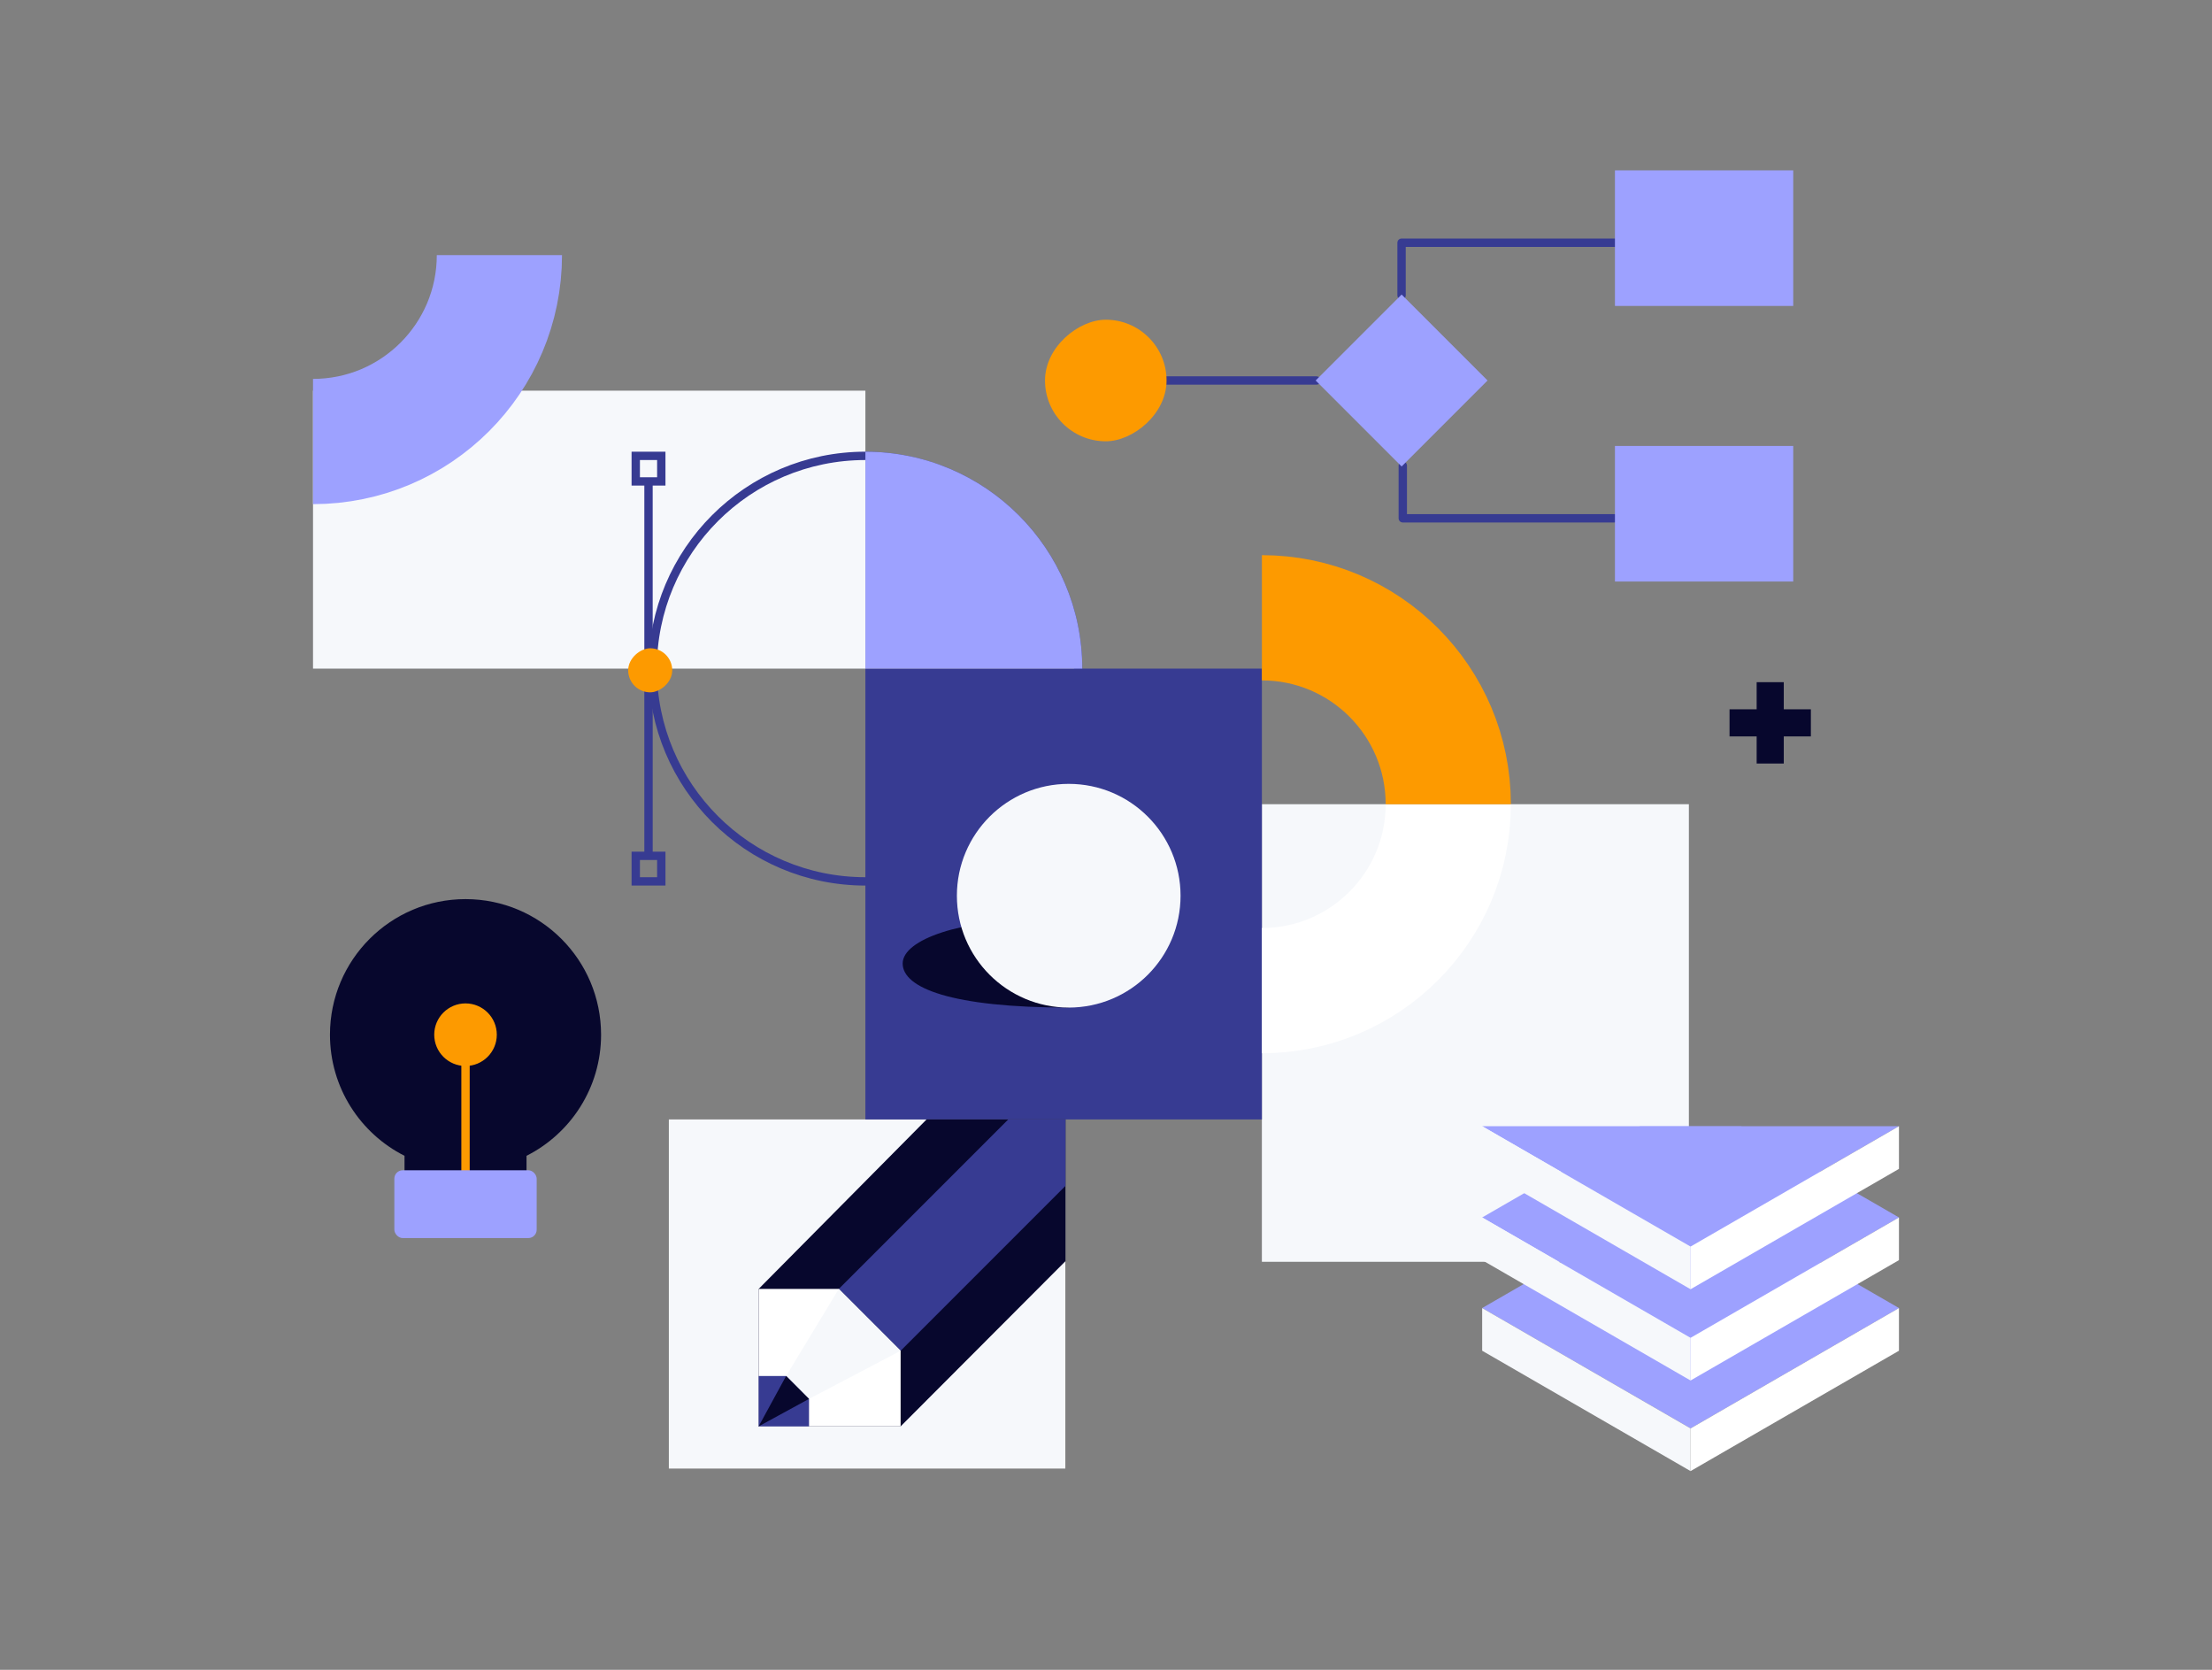
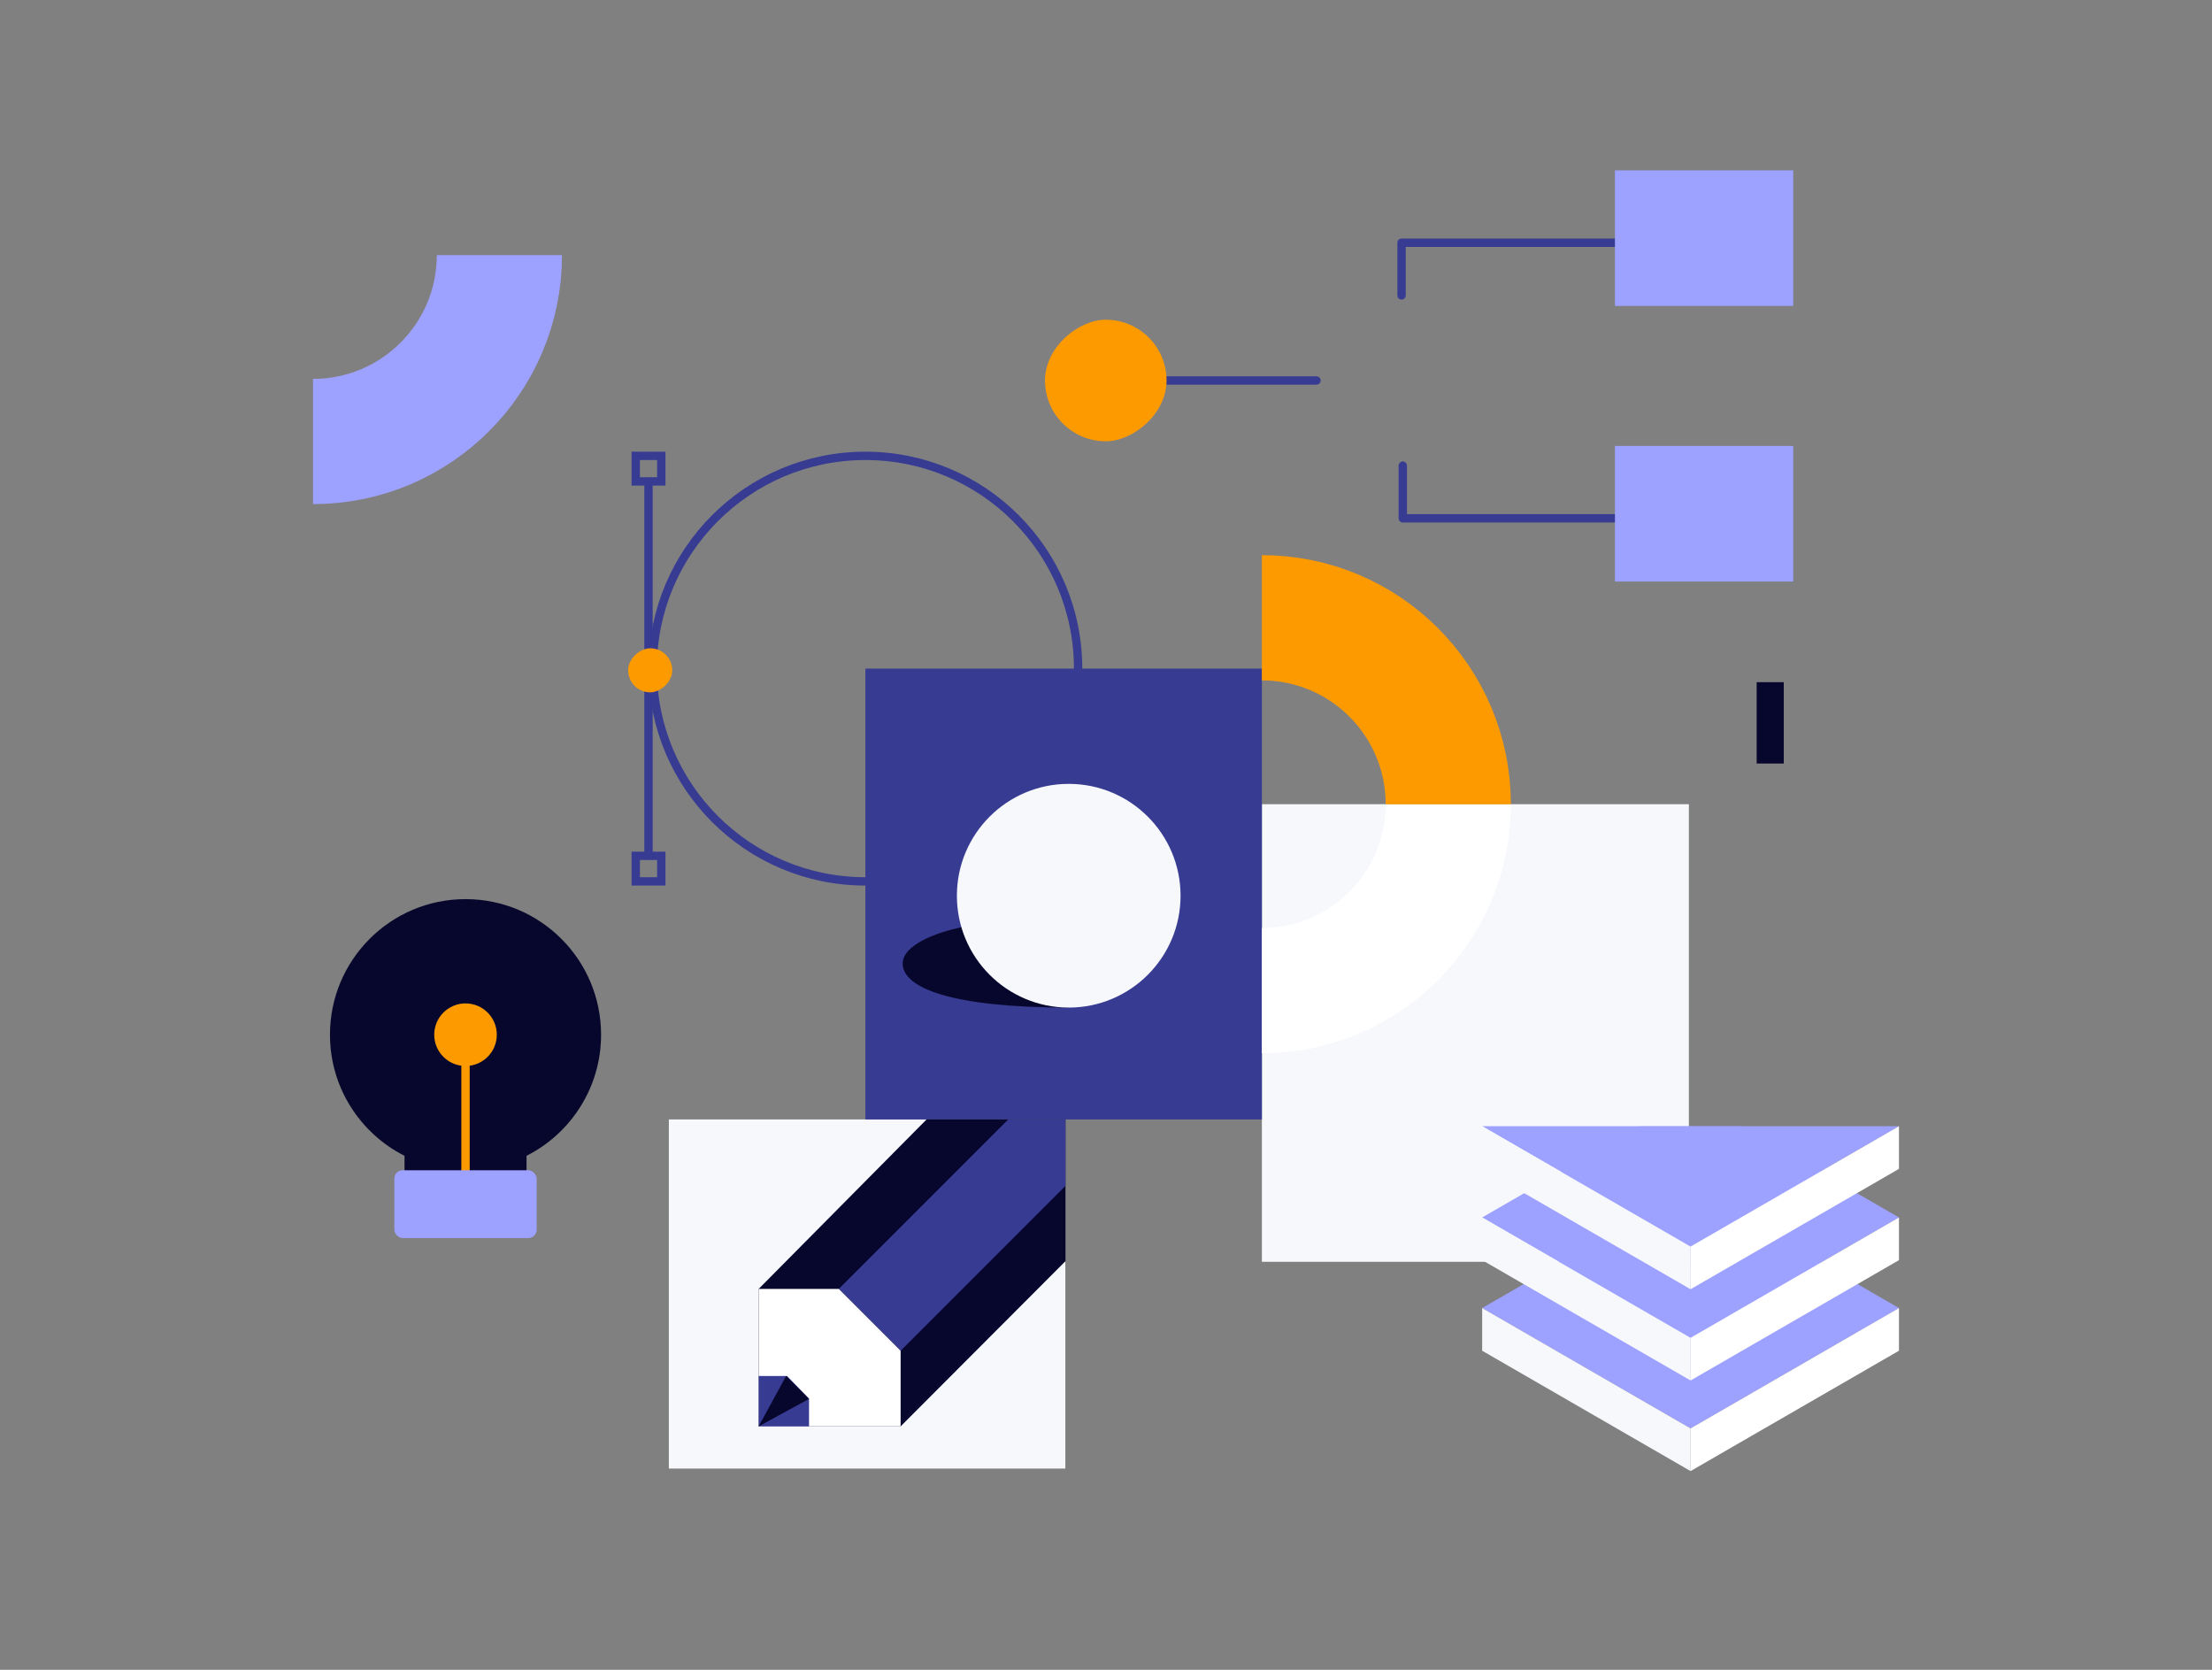
<svg xmlns="http://www.w3.org/2000/svg" width="530" height="400" viewBox="0 0 530 400" fill="none">
  <rect x="0" y="0" width="530" height="400" fill="#808080" stroke="none" />
  <rect x="160.256" y="268.158" width="95" height="83.632" fill="#F6F8FB" />
-   <rect x="75" y="93.585" width="132.35" height="66.581" fill="#F6F8FB" />
  <rect x="302.35" y="192.645" width="102.308" height="109.615" fill="#F6F8FB" />
  <rect x="207.35" y="160.167" width="95" height="107.991" fill="#373B92" />
  <path d="M355.127 313.343L405.063 284.514L454.999 313.343L405.063 342.171L355.127 313.343Z" fill="#9DA1FF" />
  <path d="M355.129 313.345L405.063 342.176L405.065 352.396L355.131 323.564L355.129 313.345Z" fill="#F6F8FB" />
  <path d="M405.062 342.176L454.996 313.344L454.994 323.564L405.06 352.395L405.062 342.176Z" fill="white" />
  <path d="M355.127 291.642L392.935 269.815L417.191 269.815L454.999 291.642L405.063 320.47L355.127 291.642Z" fill="#9DA1FF" />
  <path d="M355.127 291.644L405.061 320.475L405.063 330.694L355.129 301.863L355.127 291.644Z" fill="#F6F8FB" />
  <path d="M405.062 320.475L454.996 291.644L454.994 301.863L405.06 330.694L405.062 320.475Z" fill="white" />
  <path d="M355.127 269.782L454.999 269.782L405.063 298.611L355.127 269.782Z" fill="#9DA1FF" />
  <path d="M355.129 269.785L405.063 298.616L405.065 308.835L355.131 280.004L355.129 269.785Z" fill="#F6F8FB" />
  <path d="M405.062 298.615L454.996 269.784L454.994 280.003L405.06 308.835L405.062 298.615Z" fill="white" />
  <path d="M347.008 192.645C347.008 217.309 327.014 237.303 302.35 237.303" stroke="white" stroke-width="30" />
  <path d="M302.35 147.987C327.014 147.987 347.008 167.981 347.008 192.645" stroke="#FD9A00" stroke-width="30" />
  <path d="M119.658 61.107C119.658 85.771 99.664 105.765 75 105.765" stroke="#9DA1FF" stroke-width="30" />
  <path d="M144.018 247.859C144.018 260.539 136.751 271.523 126.155 276.871V284.397H96.924V276.871C86.327 271.523 79.061 260.539 79.061 247.859C79.061 229.922 93.602 215.38 111.539 215.38C129.477 215.38 144.018 229.922 144.018 247.859Z" fill="#07072D" />
  <path d="M111.539 285.209L111.539 254.354" stroke="#FD9A00" stroke-width="2" stroke-linecap="round" stroke-linejoin="round" />
  <circle cx="111.539" cy="247.859" r="6.496" fill="#FD9A00" stroke="#FD9A00" stroke-width="2" stroke-linecap="round" stroke-linejoin="round" />
  <rect x="94.486" y="280.337" width="34.103" height="16.239" rx="2" fill="#9DA1FF" />
-   <rect x="414.402" y="169.91" width="19.487" height="6.496" fill="#07072D" />
  <rect x="427.395" y="163.415" width="19.487" height="6.496" transform="rotate(90 427.395 163.415)" fill="#07072D" />
  <circle cx="207.351" cy="160.167" r="50.966" transform="rotate(-90 207.351 160.167)" stroke="#373B92" stroke-width="2" />
  <rect x="152.326" y="115.32" width="6.12" height="6.12" transform="rotate(-90 152.326 115.32)" stroke="#373B92" stroke-width="2" />
  <rect x="152.326" y="211.132" width="6.12" height="6.12" transform="rotate(-90 152.326 211.132)" stroke="#373B92" stroke-width="2" />
  <path d="M155.385 204.825L155.385 114.697" stroke="#373B92" stroke-width="2" />
  <rect x="150.514" y="165.85" width="10.556" height="10.556" rx="5.278" transform="rotate(-90 150.514 165.85)" fill="#FD9A00" />
-   <path d="M207.351 108.201C236.051 108.201 259.316 131.467 259.316 160.167L207.351 160.166L207.351 108.201Z" fill="#9DA1FF" />
  <path d="M181.772 341.682L181.772 308.76L222.013 268.155L255.298 268.155L255.298 302.097L215.792 341.682L181.772 341.682Z" fill="#07072D" />
  <path d="M215.792 323.575L200.977 308.76L241.581 268.155H255.298V284.068L215.792 323.575Z" fill="#373B92" />
  <path d="M181.771 341.682V308.76H200.976L215.791 323.575V341.682H181.771Z" fill="white" />
  <path d="M181.771 341.682V329.611H188.586L193.843 335.043V341.682H181.771Z" fill="#373B92" />
-   <path d="M215.793 323.575L193.844 335.098L188.357 329.611L200.978 308.76L215.793 323.575Z" fill="#F6F8FB" />
  <path d="M193.843 335.098L181.771 341.682L188.356 329.611L193.843 335.098Z" fill="#07072D" />
  <path d="M216.281 230.808C216.281 236.637 227.9 241.363 256.068 241.363L249.026 220.252C230.553 220.252 216.281 224.978 216.281 230.808Z" fill="#07072D" />
  <circle cx="256.068" cy="214.568" r="26.795" fill="#F6F8FB" />
  <path d="M279.51 91.149L315.43 91.149" stroke="#373B92" stroke-width="2" stroke-linecap="round" stroke-linejoin="round" />
  <path d="M387.27 58.142C367.397 58.142 335.816 58.142 335.816 58.142L335.816 70.762" stroke="#373B92" stroke-width="2" stroke-linecap="round" stroke-linejoin="round" />
  <path d="M386.786 124.158C371.413 124.158 336.109 124.158 336.109 124.158L336.109 111.537" stroke="#373B92" stroke-width="2" stroke-linecap="round" stroke-linejoin="round" />
  <rect x="250.385" y="105.711" width="29.125" height="29.125" rx="14.562" transform="rotate(-90 250.385 105.711)" fill="#FD9A00" />
-   <rect x="315.236" y="91.149" width="29.125" height="29.125" transform="rotate(-45 315.236 91.149)" fill="#9DA1FF" />
  <rect x="429.66" y="106.824" width="32.479" height="42.716" transform="rotate(90 429.66 106.824)" fill="#9DA1FF" />
  <rect x="429.66" y="40.808" width="32.479" height="42.716" transform="rotate(90 429.66 40.808)" fill="#9DA1FF" />
</svg>